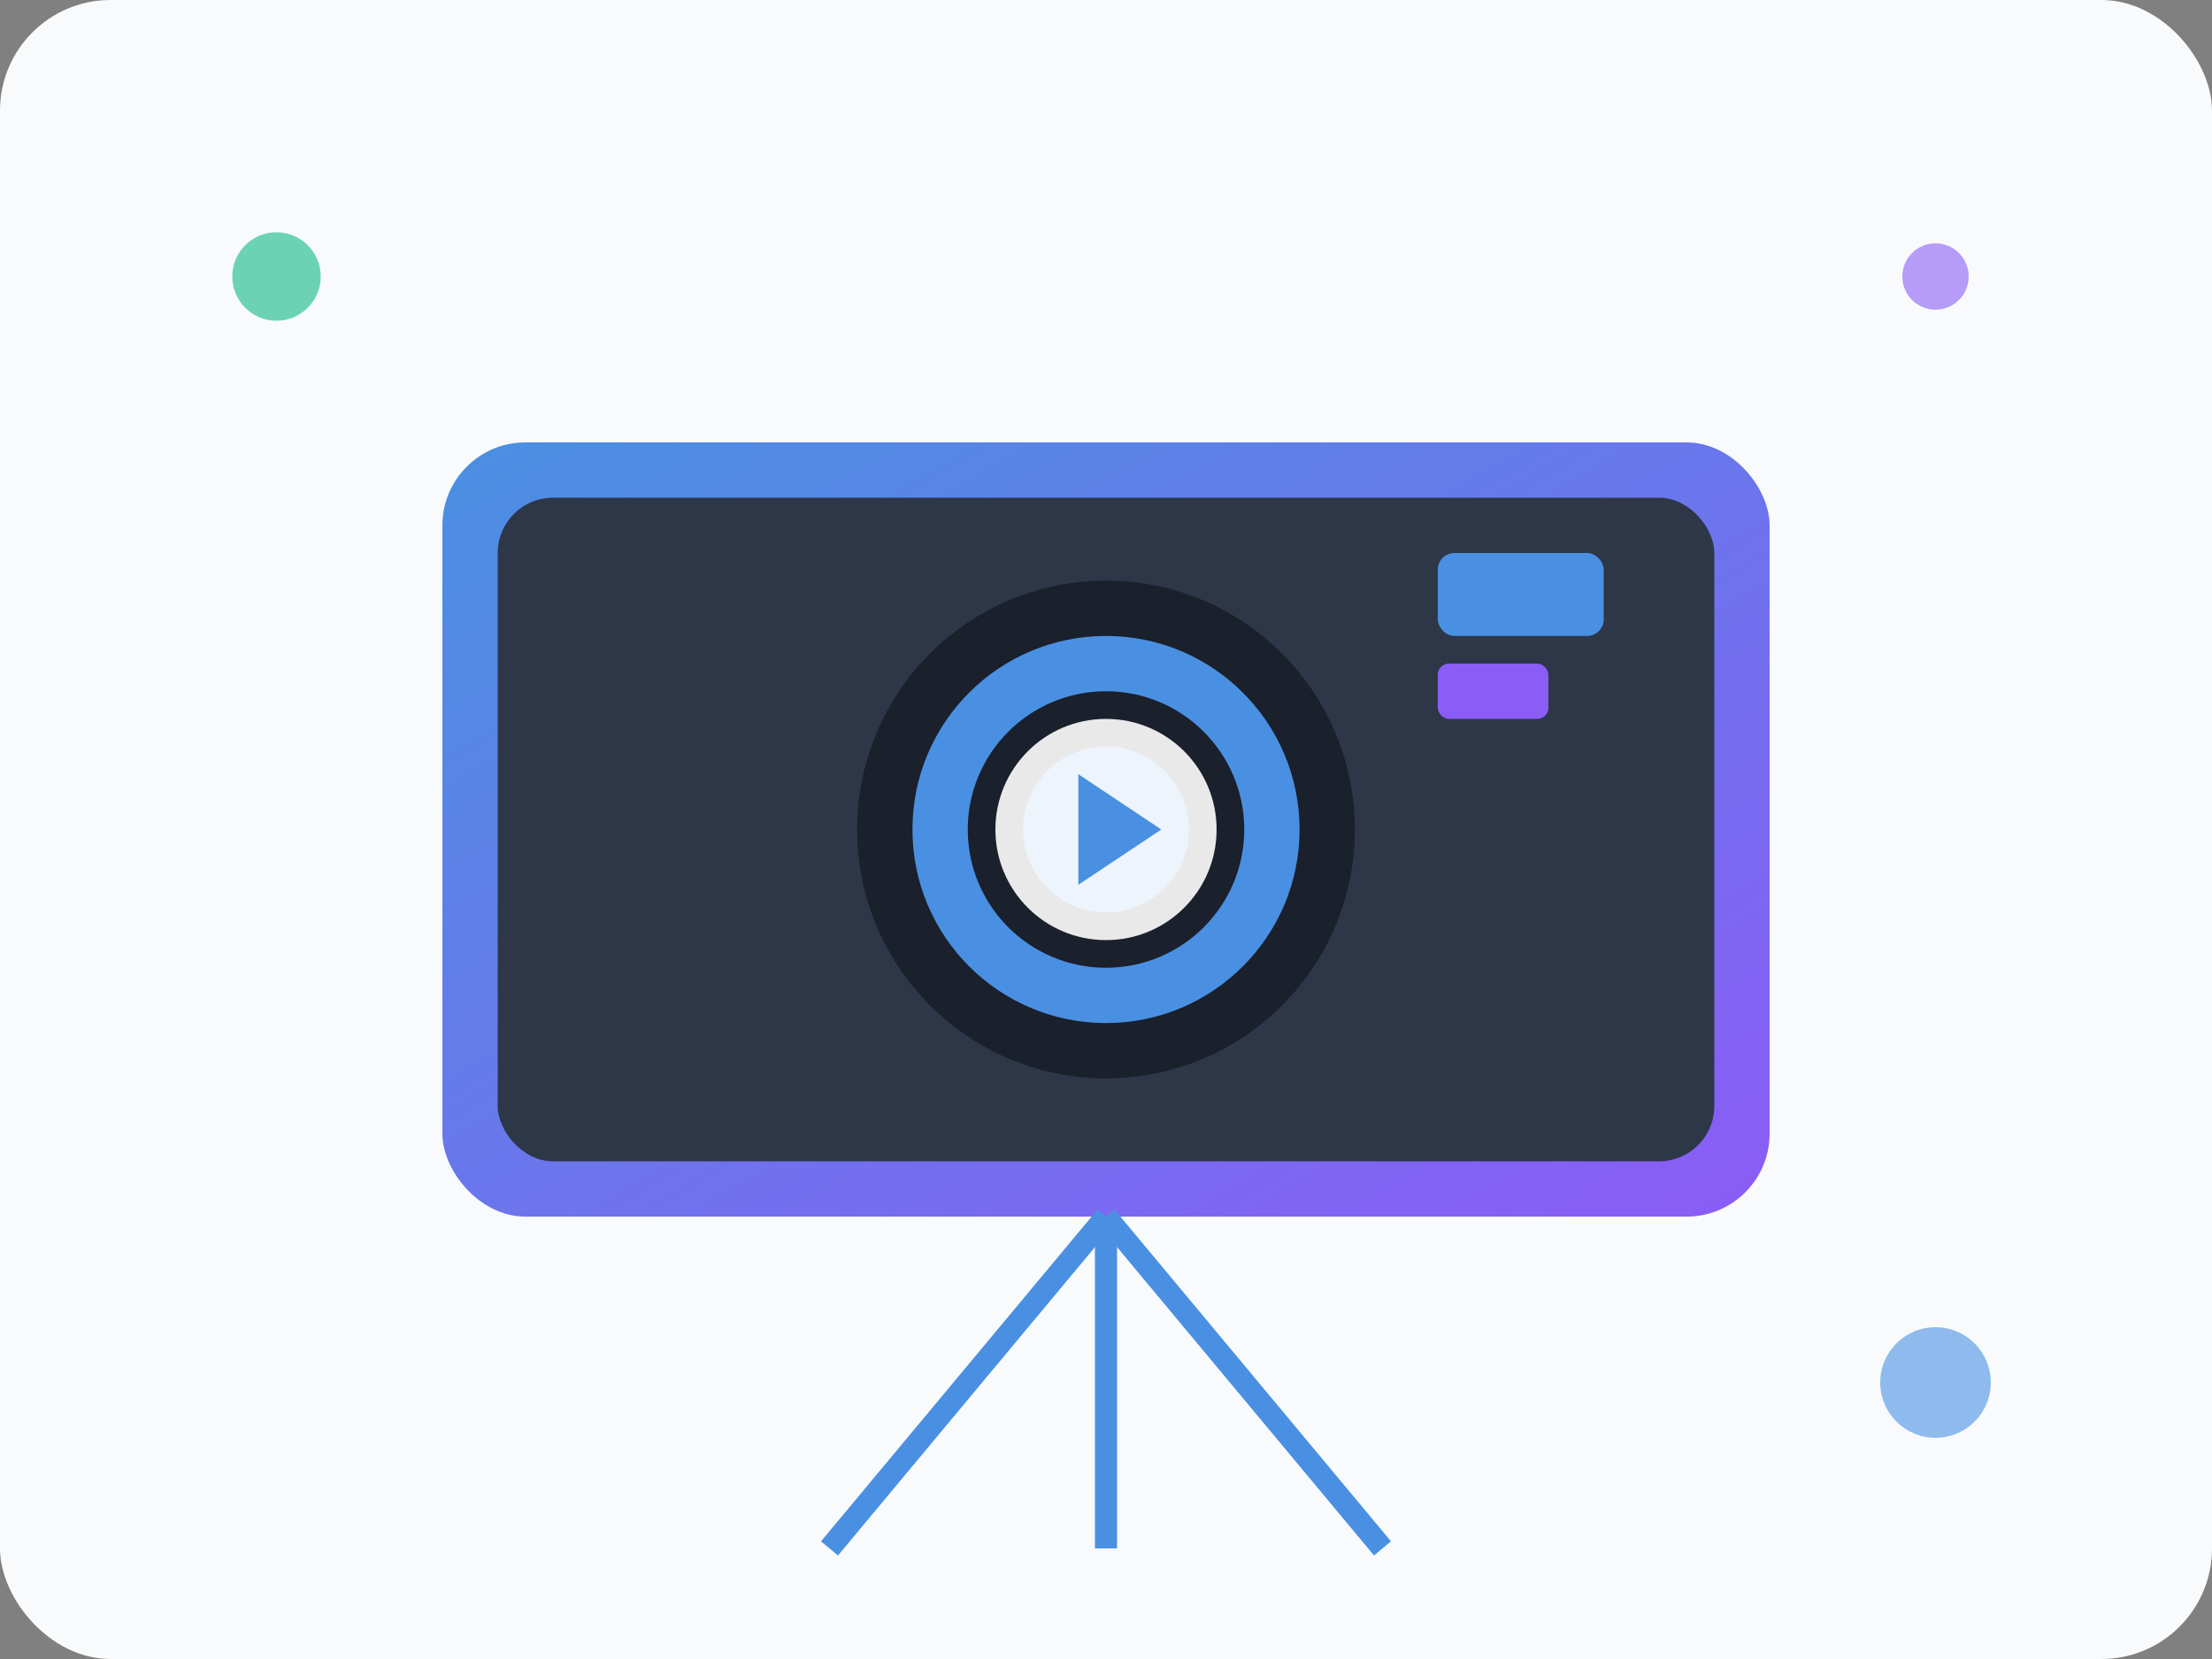
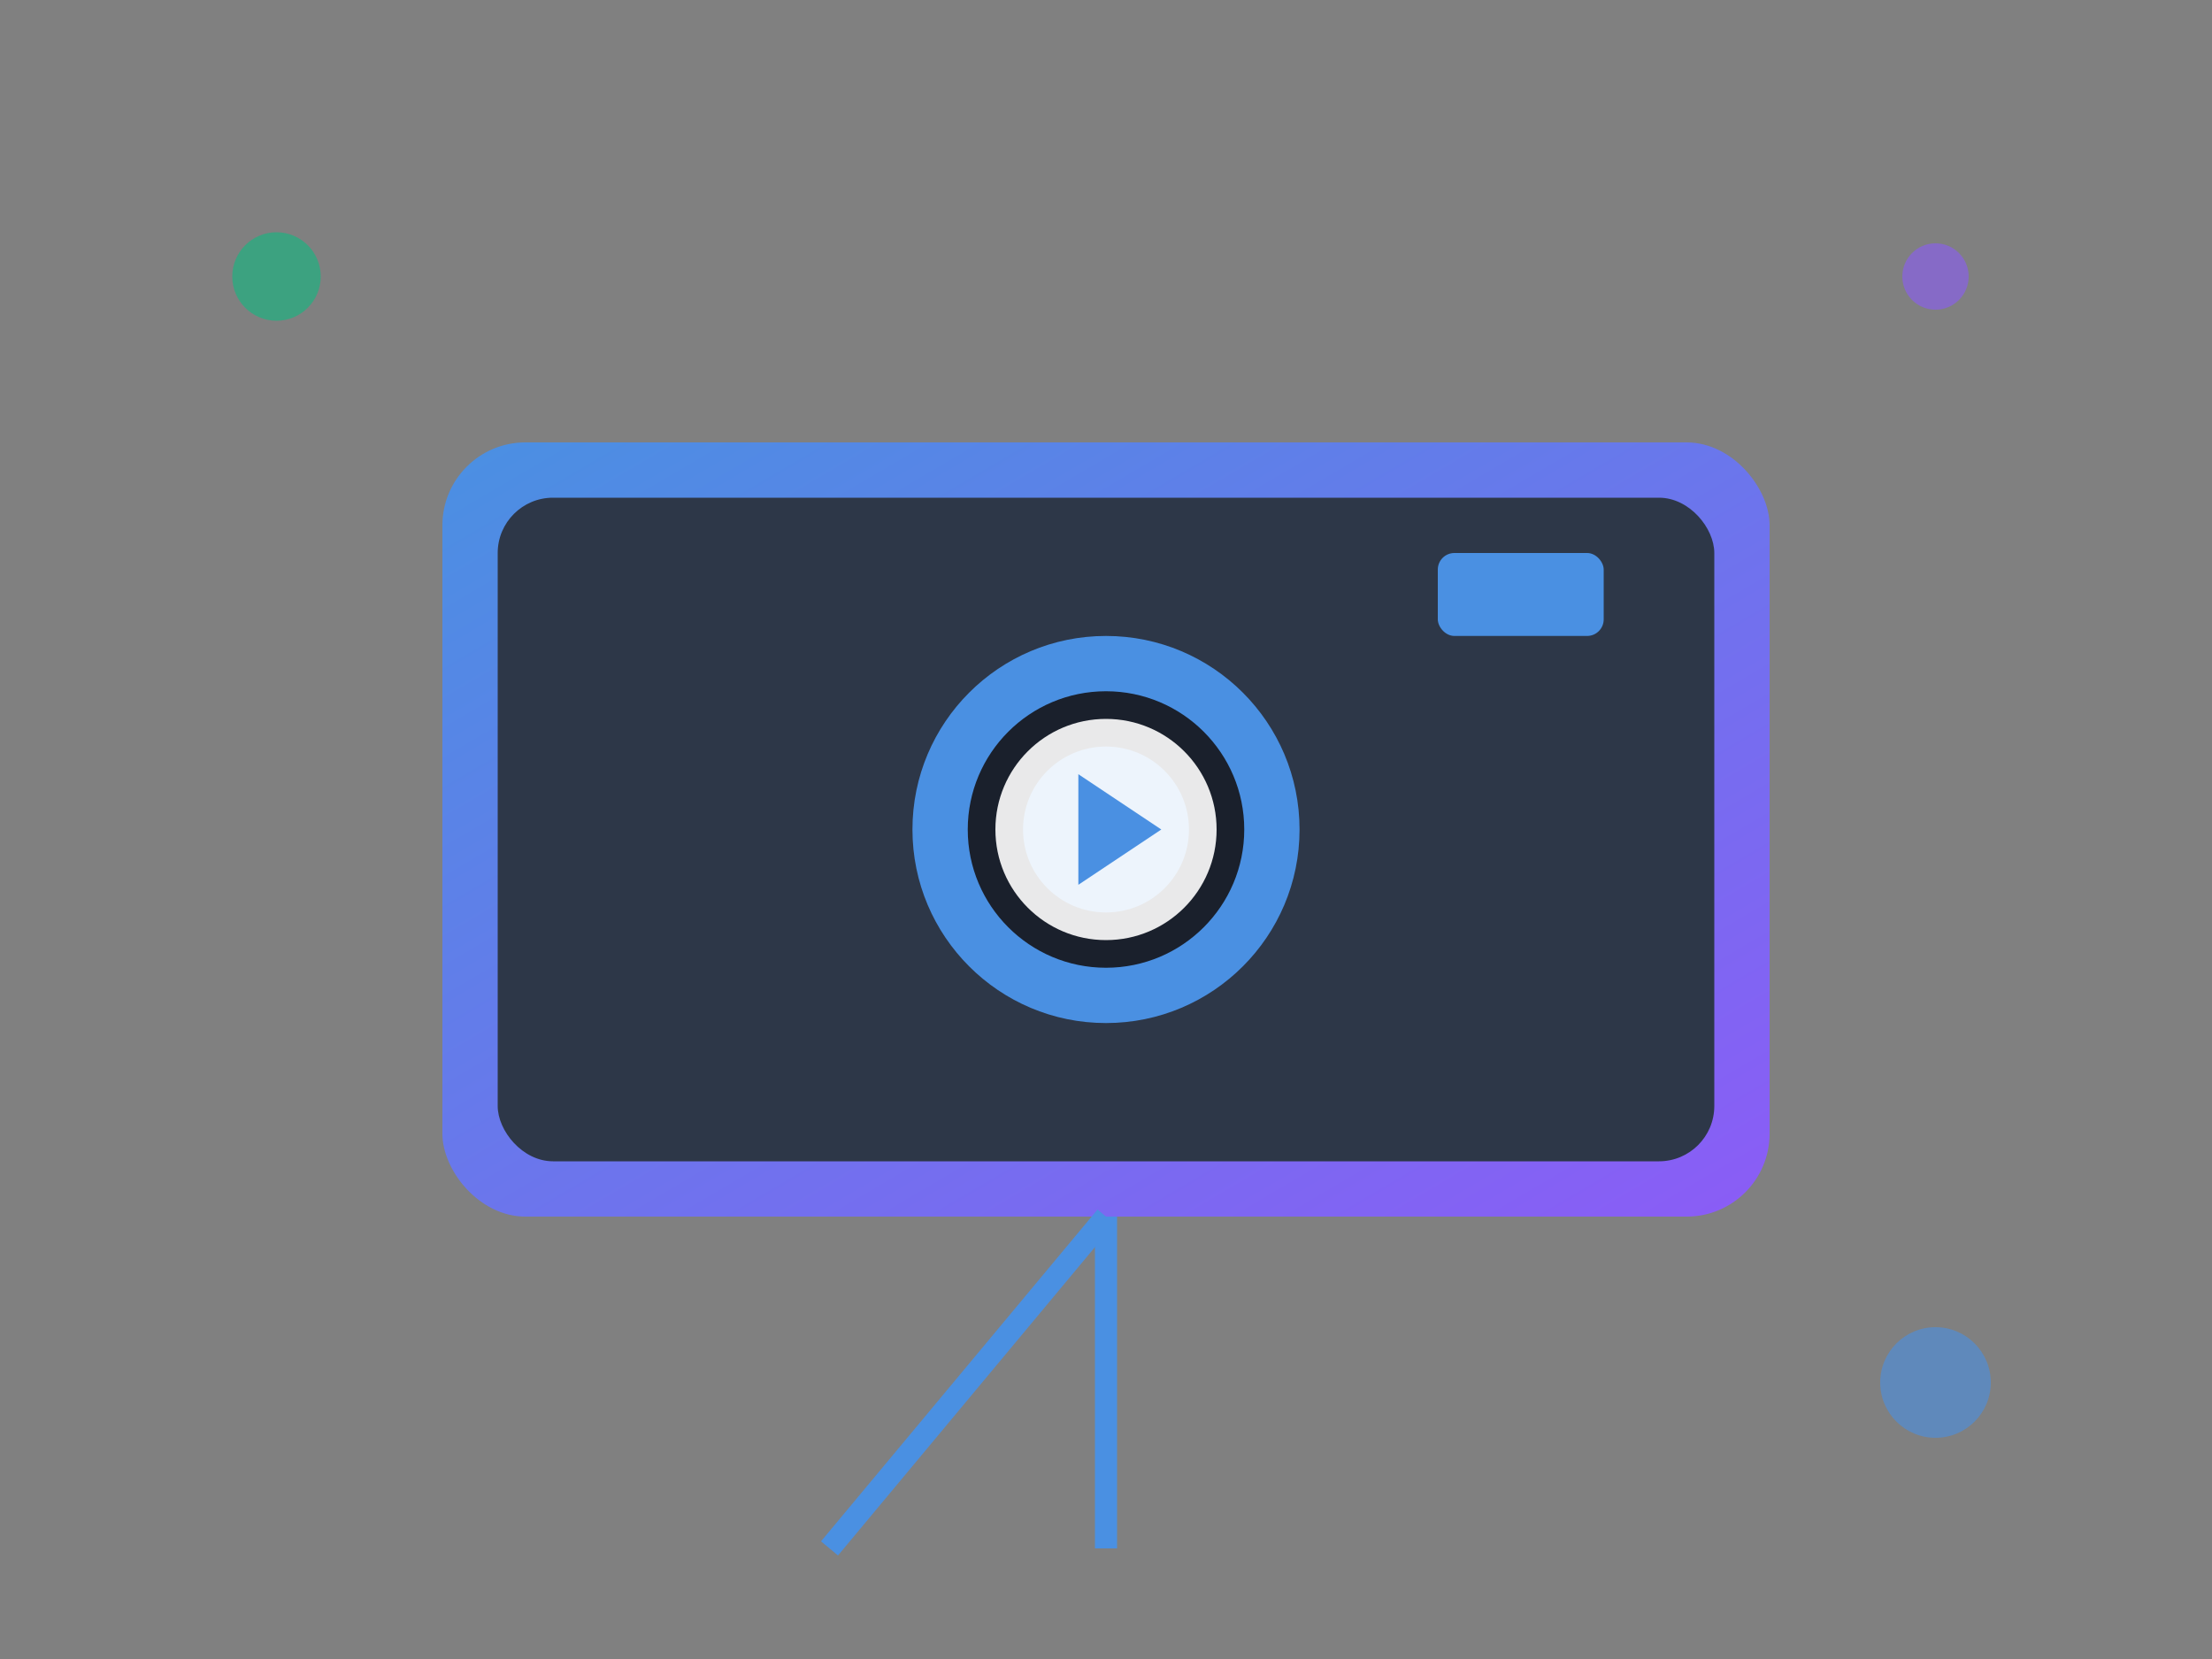
<svg xmlns="http://www.w3.org/2000/svg" width="400" height="300" viewBox="0 0 400 300" fill="none">
  <rect x="0" y="0" width="400" height="300" fill="#808080" stroke="none" />
  <defs>
    <linearGradient id="videoGrad" x1="0%" y1="0%" x2="100%" y2="100%">
      <stop offset="0%" style="stop-color:#4A90E2" />
      <stop offset="100%" style="stop-color:#8B5CF6" />
    </linearGradient>
  </defs>
-   <rect width="400" height="300" fill="#f8fafc" rx="20" />
  <rect x="80" y="80" width="240" height="140" fill="url(#videoGrad)" rx="15" />
  <rect x="90" y="90" width="220" height="120" fill="#2d3748" rx="10" />
-   <circle cx="200" cy="150" r="45" fill="#1a202c" />
  <circle cx="200" cy="150" r="35" fill="#4A90E2" />
  <circle cx="200" cy="150" r="25" fill="#1a202c" />
  <circle cx="200" cy="150" r="15" fill="#4A90E2" />
  <rect x="260" y="100" width="30" height="15" fill="#4A90E2" rx="3" />
-   <rect x="260" y="120" width="20" height="10" fill="#8B5CF6" rx="2" />
  <line x1="200" y1="220" x2="150" y2="280" stroke="#4A90E2" stroke-width="4" />
-   <line x1="200" y1="220" x2="250" y2="280" stroke="#4A90E2" stroke-width="4" />
  <line x1="200" y1="220" x2="200" y2="280" stroke="#4A90E2" stroke-width="4" />
  <circle cx="200" cy="150" r="20" fill="rgba(255,255,255,0.9)" />
  <polygon points="195,140 195,160 210,150" fill="#4A90E2" />
  <circle cx="50" cy="50" r="8" fill="#10B981" opacity="0.6" />
  <circle cx="350" cy="50" r="6" fill="#8B5CF6" opacity="0.6" />
  <circle cx="350" cy="250" r="10" fill="#4A90E2" opacity="0.6" />
</svg>